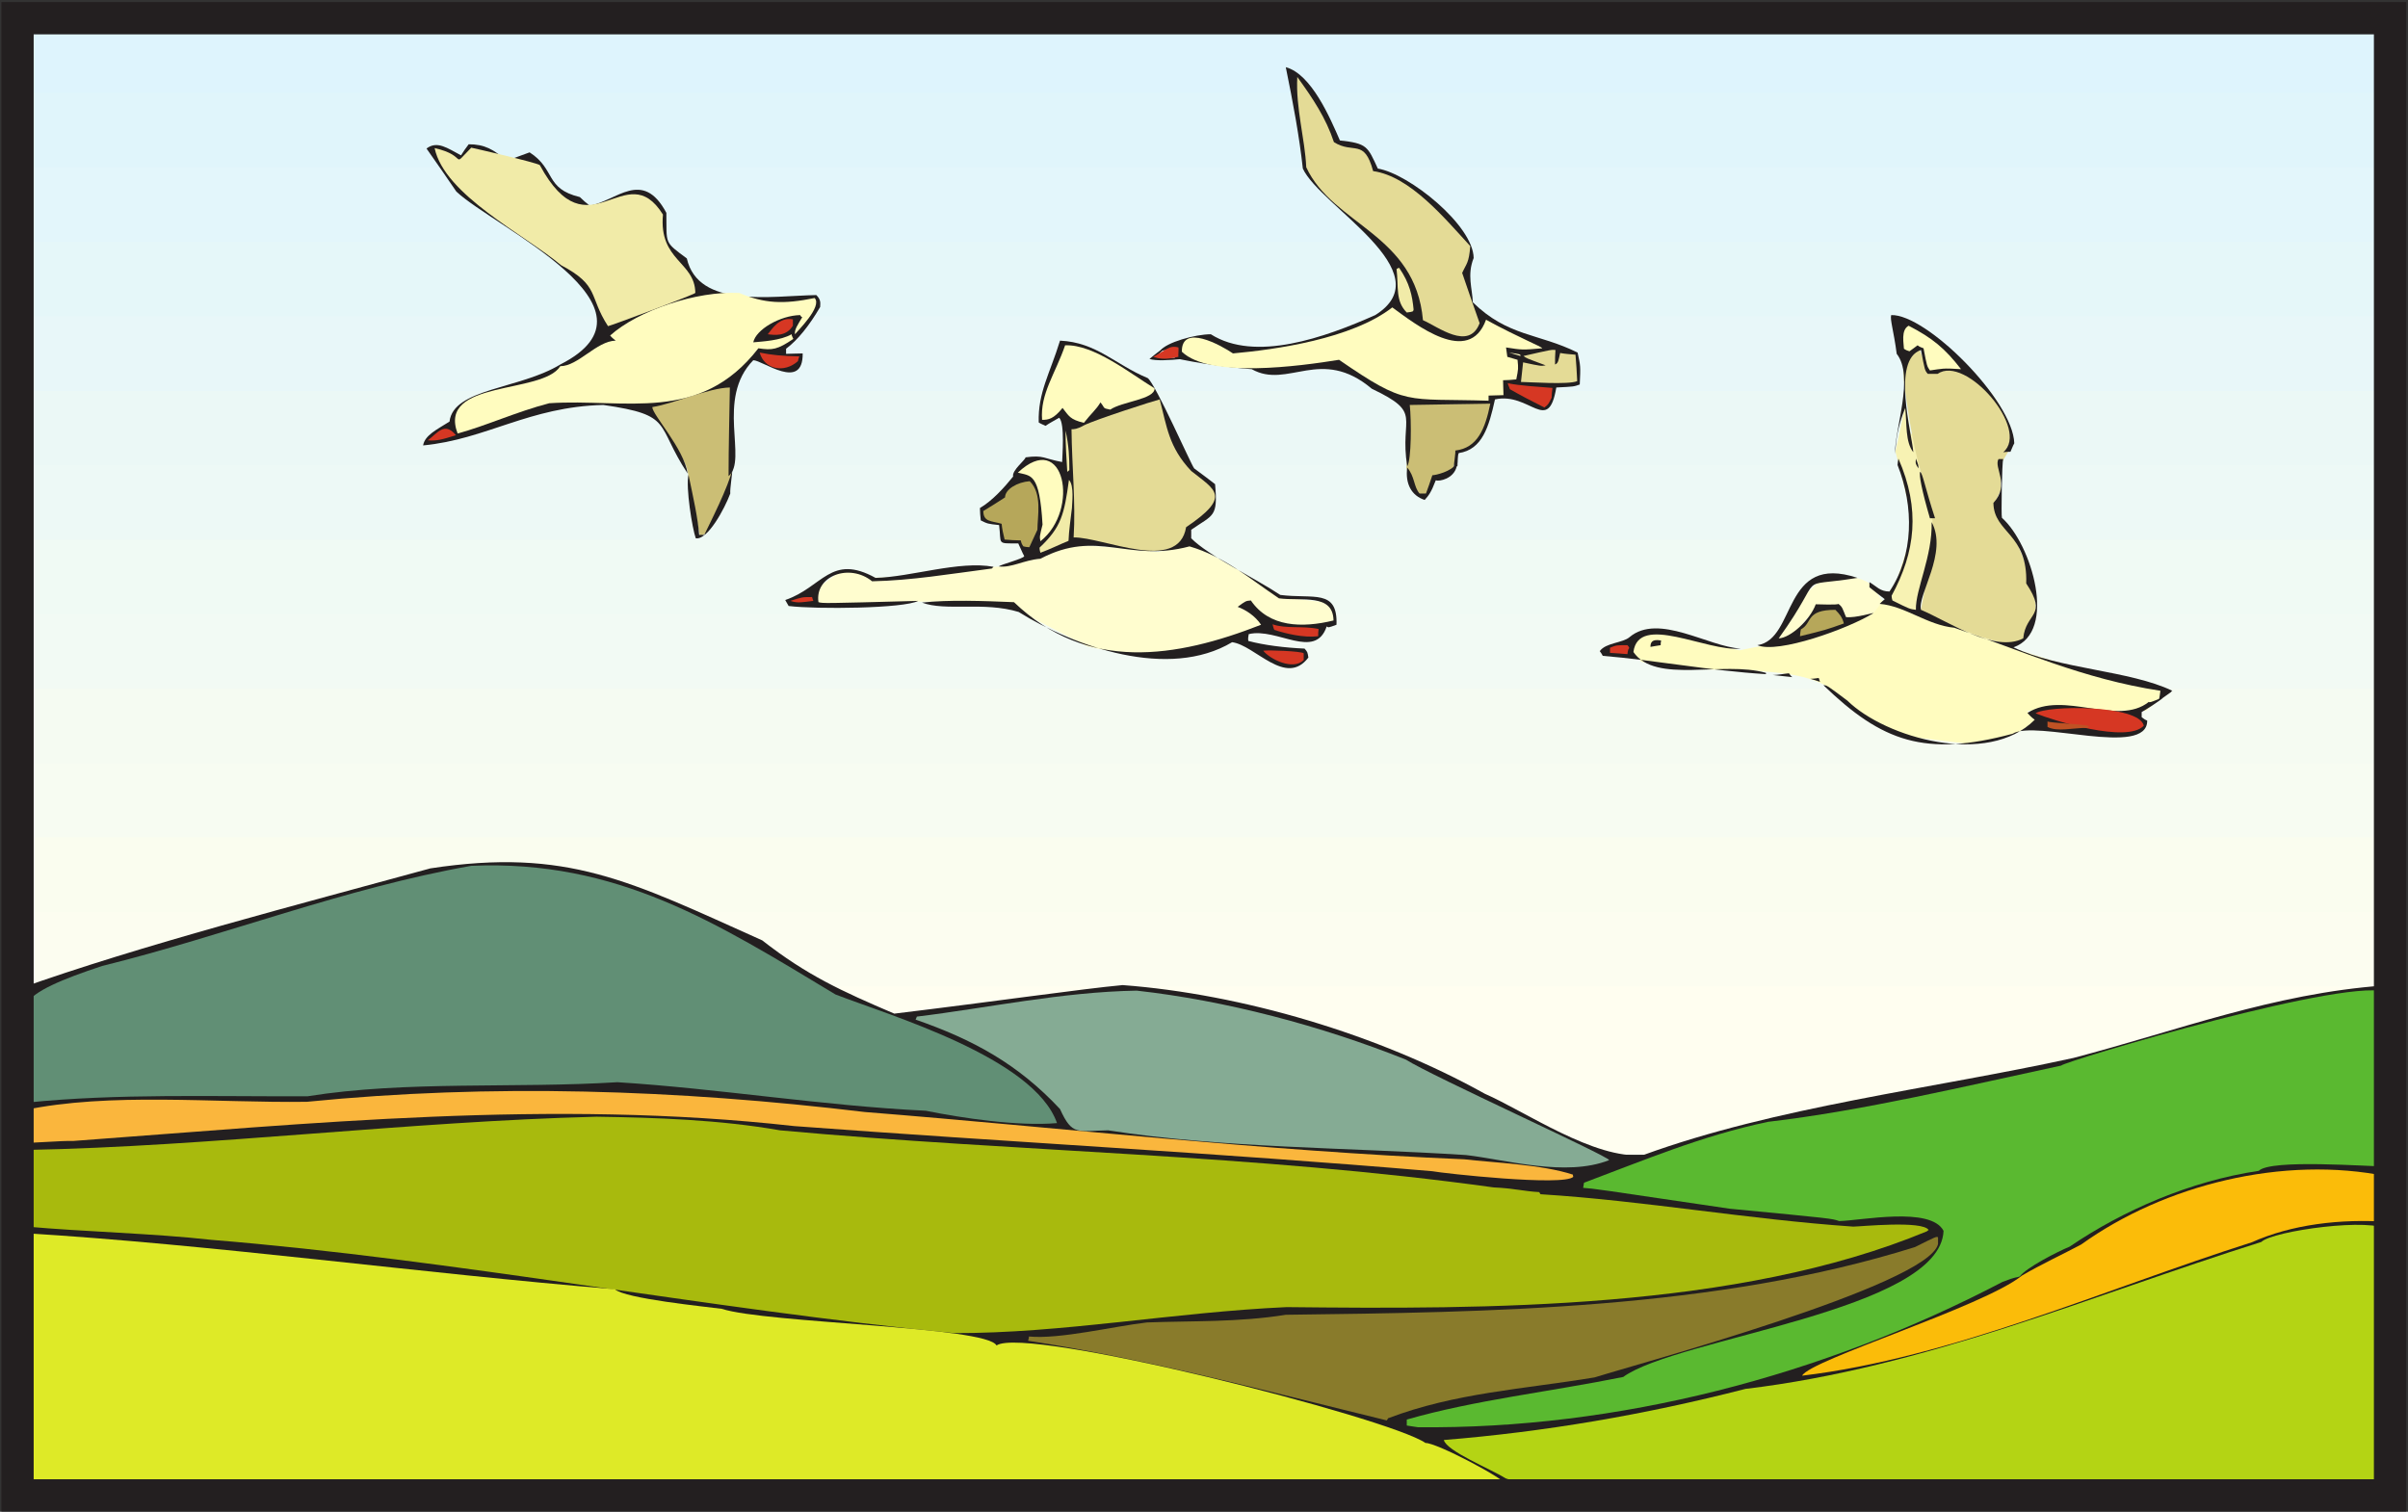
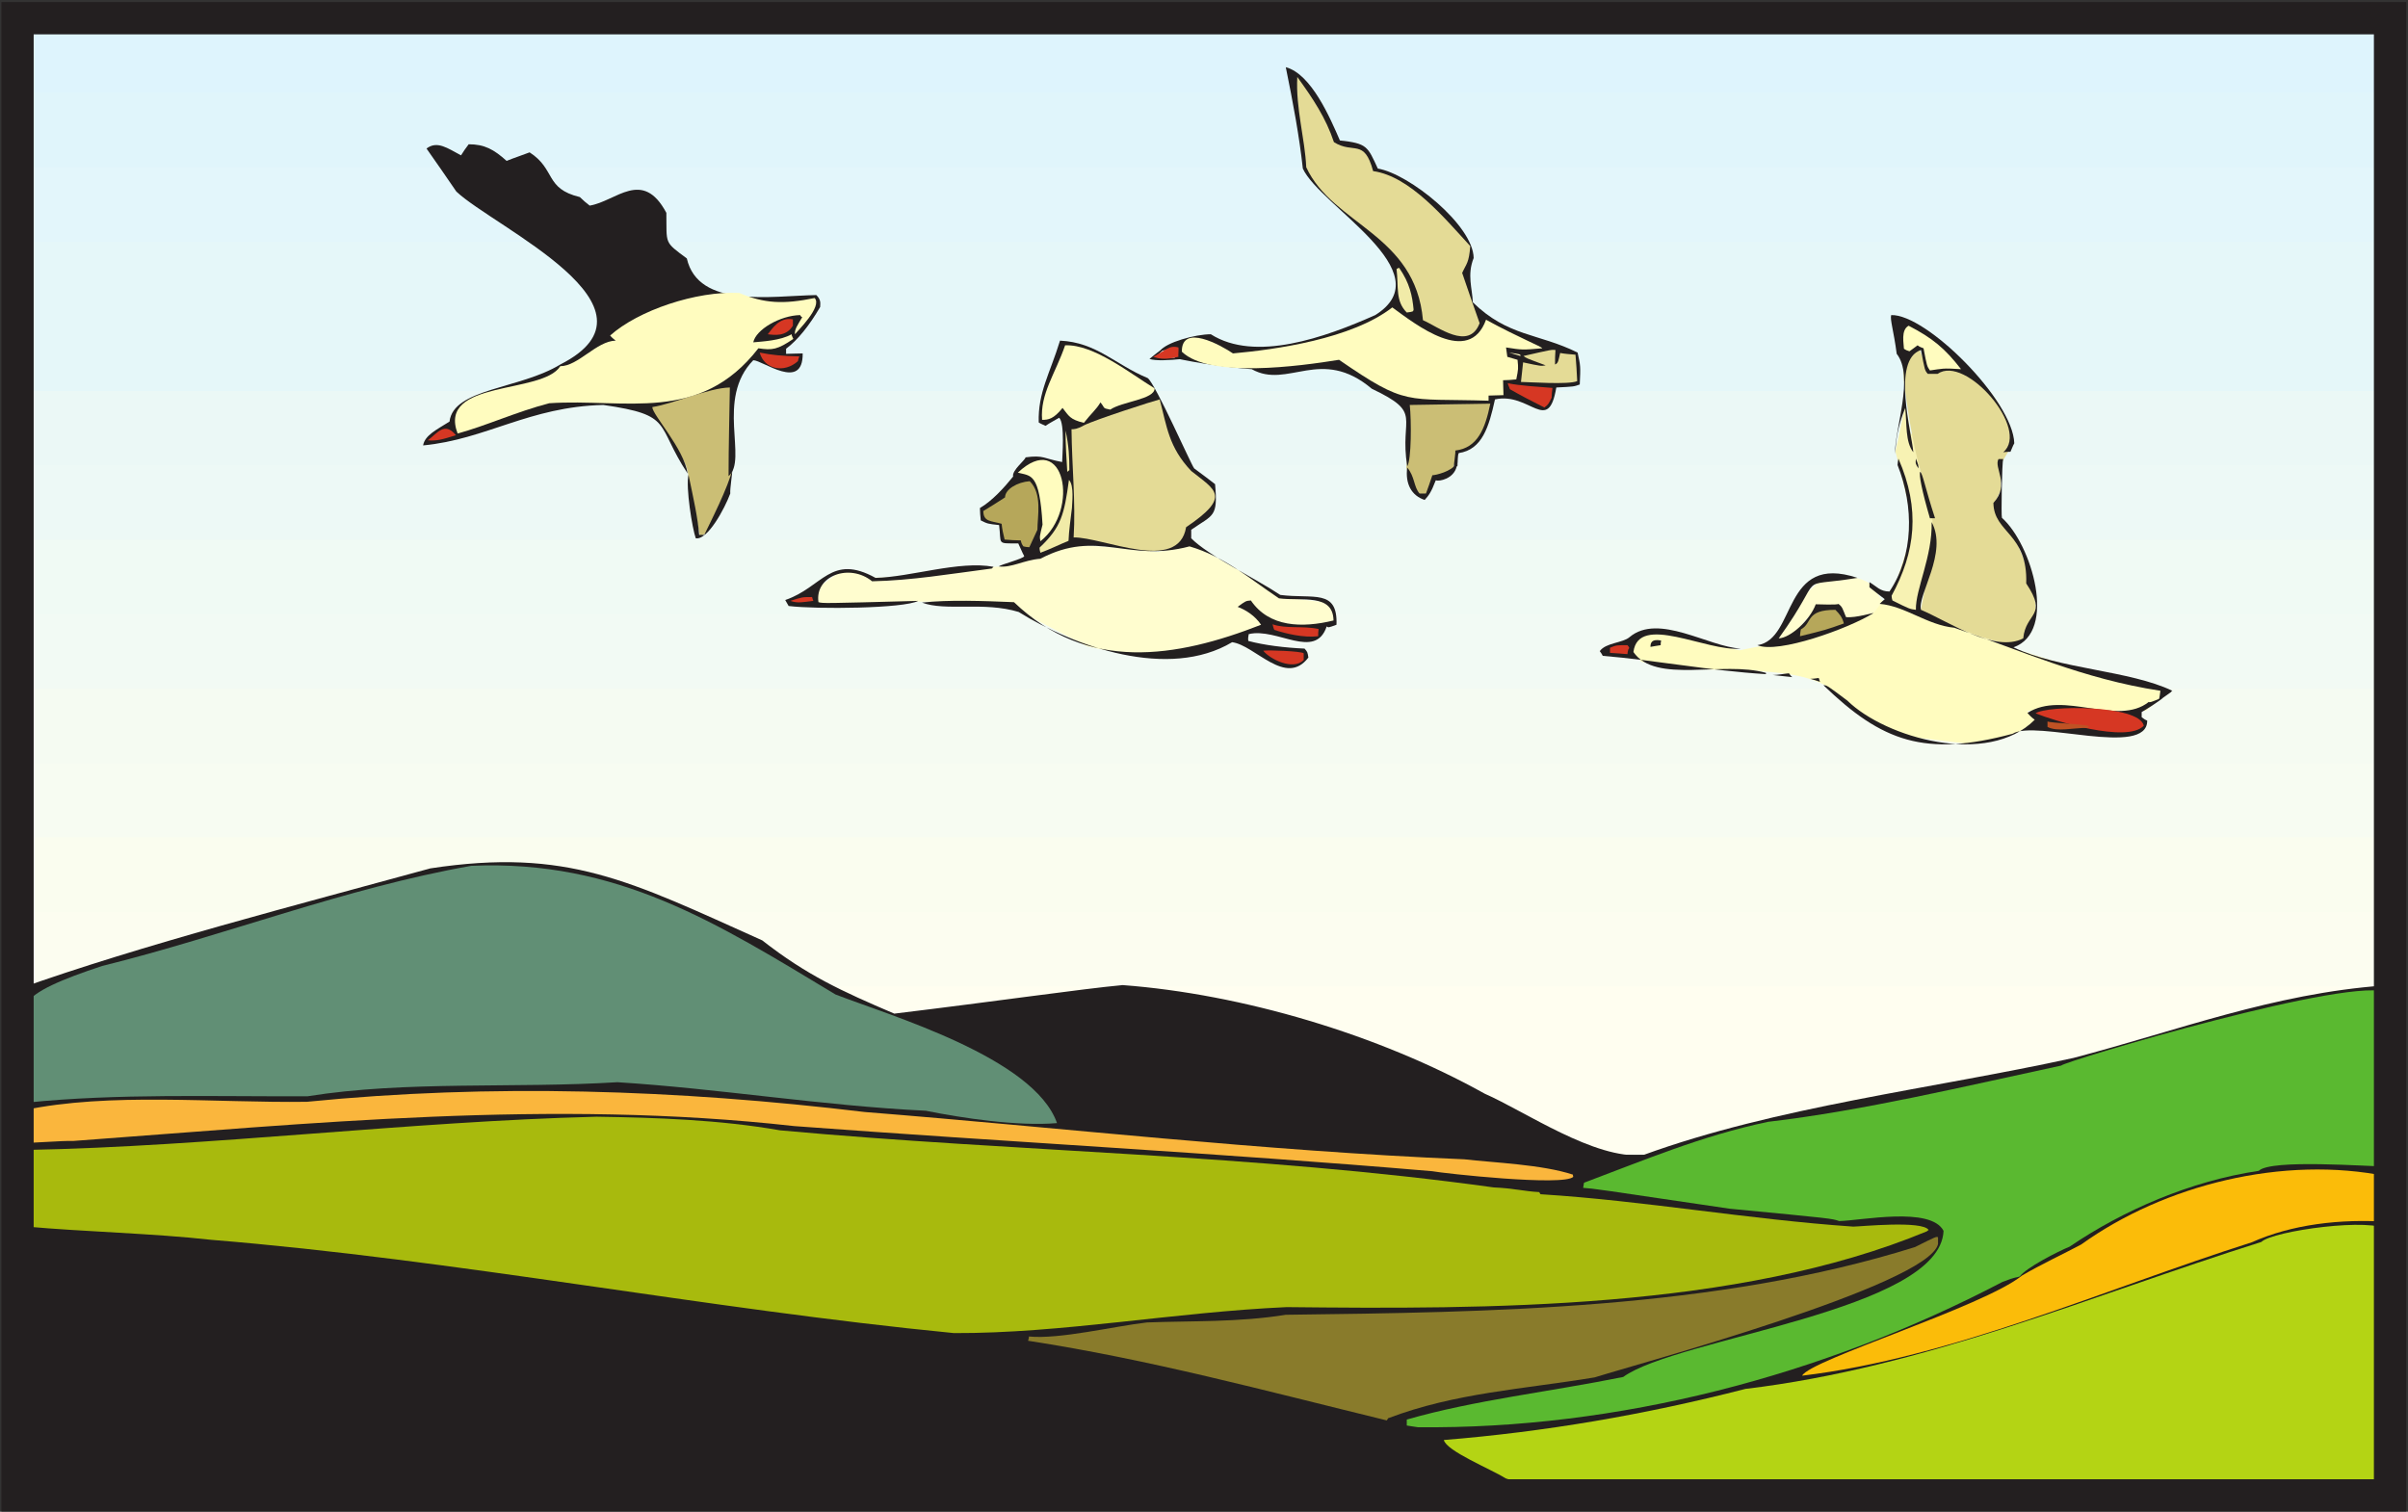
<svg xmlns="http://www.w3.org/2000/svg" xmlns:ns1="http://www.inkscape.org/namespaces/inkscape" xmlns:ns2="http://sodipodi.sourceforge.net/DTD/sodipodi-0.dtd" id="svg17577" version="1.1" ns1:version="0.48.1 " width="268.75" height="168.75" xml:space="preserve" ns2:docname="Geese_Flying_1.pdf">
  <rect width="100%" height="100%" fill="#333333" stroke="none" />
  <defs id="defs17581" />
  <ns2:namedview pagecolor="#ffffff" bordercolor="#666666" borderopacity="1" objecttolerance="10" gridtolerance="10" guidetolerance="10" ns1:pageopacity="0" ns1:pageshadow="2" ns1:window-width="640" ns1:window-height="480" id="namedview17579" showgrid="false" ns1:zoom="1.7244444" ns1:cx="134.375" ns1:cy="84.375" ns1:window-x="693" ns1:window-y="101" ns1:window-maximized="0" ns1:current-layer="g17585" />
  <g id="g17585" ns1:groupmode="layer" ns1:label="Geese_Flying_1" transform="matrix(1.25,0,0,-1.25,0,168.75)">
    <g id="g17587" transform="scale(0.24,0.24)">
      <path d="m 8.109,133.051 879.453,0 0,422.68 -879.453,0 0,-422.68 z" style="fill:#def4fd;fill-opacity:1;fill-rule:nonzero;stroke:none" id="path17589" />
      <path d="m 8.109,527.996 c 293.204,0 586.25,0 879.454,0 0,-131.703 0,-263.246 0,-394.945 -293.204,0 -586.25,0 -879.454,0 0,131.699 0,263.242 0,394.945" style="fill:#e0f5fb;fill-opacity:1;fill-rule:nonzero;stroke:none" id="path17591" />
      <path d="m 8.109,500.262 c 293.204,0 586.25,0 879.454,0 0,-122.512 0,-244.703 0,-367.211 -293.204,0 -586.25,0 -879.454,0 0,122.508 0,244.699 0,367.211" style="fill:#e3f6fb;fill-opacity:1;fill-rule:nonzero;stroke:none" id="path17593" />
      <path d="m 8.109,472.527 c 293.204,0 586.25,0 879.454,0 0,-113.16 0,-226.16 0,-339.476 -293.204,0 -586.25,0 -879.454,0 0,113.316 0,226.316 0,339.476" style="fill:#e5f7f9;fill-opacity:1;fill-rule:nonzero;stroke:none" id="path17595" />
-       <path d="m 8.109,444.793 c 293.204,0 586.25,0 879.454,0 0,-103.969 0,-207.777 0,-311.742 -293.204,0 -586.25,0 -879.454,0 0,103.965 0,207.773 0,311.742" style="fill:#e8f7f9;fill-opacity:1;fill-rule:nonzero;stroke:none" id="path17597" />
      <path d="m 8.109,417.055 c 293.204,0 586.25,0 879.454,0 0,-94.614 0,-189.231 0,-284.004 -293.204,0 -586.25,0 -879.454,0 0,94.773 0,189.39 0,284.004" style="fill:#ebf8f6;fill-opacity:1;fill-rule:nonzero;stroke:none" id="path17599" />
      <path d="m 8.109,389.32 c 293.204,0 586.25,0 879.454,0 0,-85.422 0,-170.687 0,-256.269 -293.204,0 -586.25,0 -879.454,0 0,85.582 0,170.847 0,256.269" style="fill:#edf9f6;fill-opacity:1;fill-rule:nonzero;stroke:none" id="path17601" />
      <path d="m 8.109,361.746 c 293.204,0 586.25,0 879.454,0 0,-76.391 0,-152.465 0,-228.695 -293.204,0 -586.25,0 -879.454,0 0,76.23 0,152.304 0,228.695" style="fill:#f0faf4;fill-opacity:1;fill-rule:nonzero;stroke:none" id="path17603" />
      <path d="m 8.109,334.008 c 293.204,0 586.25,0 879.454,0 0,-66.879 0,-133.918 0,-200.957 -293.204,0 -586.25,0 -879.454,0 0,67.039 0,134.078 0,200.957" style="fill:#f2faf4;fill-opacity:1;fill-rule:nonzero;stroke:none" id="path17605" />
      <path d="m 8.109,306.273 c 293.204,0 586.25,0 879.454,0 0,-57.687 0,-115.378 0,-173.222 -293.204,0 -586.25,0 -879.454,0 0,57.844 0,115.535 0,173.222" style="fill:#f5fbf2;fill-opacity:1;fill-rule:nonzero;stroke:none" id="path17607" />
      <path d="m 8.109,278.539 c 293.204,0 586.25,0 879.454,0 0,-48.34 0,-96.836 0,-145.488 -293.204,0 -586.25,0 -879.454,0 0,48.652 0,97.148 0,145.488" style="fill:#f7fcf2;fill-opacity:1;fill-rule:nonzero;stroke:none" id="path17609" />
      <path d="m 8.109,250.961 c 293.204,0 586.25,0 879.454,0 0,-39.305 0,-78.606 0,-117.91 -293.204,0 -586.25,0 -879.454,0 0,39.304 0,78.605 0,117.91" style="fill:#fafdef;fill-opacity:1;fill-rule:nonzero;stroke:none" id="path17611" />
      <path d="m 8.109,223.227 c 293.204,0 586.25,0 879.454,0 0,-29.954 0,-60.067 0,-90.176 -293.204,0 -586.25,0 -879.454,0 0,30.109 0,60.222 0,90.176" style="fill:#fcfdf0;fill-opacity:1;fill-rule:nonzero;stroke:none" id="path17613" />
      <path d="m 8.109,133.051 879.453,0 0,62.441 -879.453,0 0,-62.441 z" style="fill:#fffef0;fill-opacity:1;fill-rule:nonzero;stroke:none" id="path17615" />
      <path d="M 693.891,6.734 C 537.938,6.895 389.434,2.141 241.09,6.262 163.586,6.418 84.66,7.371 8.746,6.102 7.953,29.242 5.414,201.516 6.844,194.543 52.488,210.867 111.602,226.082 160.102,239.395 c 51.031,7.765 74.332,-4.758 123.461,-26.786 16.64,-12.996 29.48,-18.859 49.132,-27.261 38.035,4.597 69.575,9.195 84.95,10.621 44.378,-3.328 95.25,-18.387 134.714,-40.414 14.899,-6.5 40.891,-24.567 58.957,-22.825 49.61,18.071 107.301,24.567 160.075,36.137 38.672,10.141 74.175,23.93 115.382,26.942 1.582,0.32 3.008,0.793 4.594,1.269 0.317,-1.109 0.477,-2.219 0.633,-3.172 -0.789,-1.582 -0.789,-1.582 -1.742,-12.043 1.109,-58.957 0.316,-117.754 1.426,-176.078 -1.11,-0.793 -2.219,-1.586 -3.168,-2.379 -34.868,5.23 -191.297,2.062 -194.625,3.328" style="fill:#231f20;fill-opacity:1;fill-rule:nonzero;stroke:none" id="path17617" />
      <path d="m 751.422,87.562 c -1.742,-0.633 -0.793,0.16 -6.5,-2.059 C 678.043,50.477 601.648,30.668 527.477,31.461 c -1.426,0.156 -2.852,0.473 -4.122,0.633 0,0.633 0,1.426 0,2.219 25.36,7.289 53.094,10.301 80.516,15.848 19.969,14.582 117.914,24.566 119.18,54.36 -4.754,9.195 -30.746,3.804 -38.828,3.648 -2.696,0.949 -2.696,0.949 -40.731,4.594 -50.242,7.449 -50.242,7.449 -54.519,7.765 0.156,0.637 0.156,1.27 0.316,1.903 22.027,8.242 43.582,17.433 68.465,22.664 35.344,4.121 73.539,13.312 109.043,20.922 1.109,1.582 110.465,34.23 121.719,26.941 0,-2.379 0,-4.754 0.156,-6.973 -0.156,-19.175 -0.317,-38.355 -0.317,-57.531 -7.449,0 -43.582,2.852 -48.019,-1.586 -25.52,-3.804 -50.559,-14.738 -70.371,-28.211 -4.594,-1.899 -16.324,-7.922 -18.543,-11.094" style="fill:#5ab930;fill-opacity:1;fill-rule:nonzero;stroke:none" id="path17619" />
      <path d="M 720.992,99.609 C 717.504,84.234 607.672,54.598 593.25,50.004 c -26.785,-4.438 -51.824,-5.707 -76.867,-15.215 -0.156,-0.316 -0.317,-0.637 -0.477,-0.793 -45.484,11.094 -88.117,22.664 -133.445,29.637 0.156,0.477 0.316,0.949 0.316,1.586 11.411,-1.109 31.539,3.801 43.903,5.226 16.48,0.637 33.914,0 51.664,2.856 75.441,0.949 159.918,1.902 234.09,25.199 7.925,3.961 7.925,3.961 8.558,3.645 0,-0.95 0,-1.743 0,-2.536" style="fill:#897b2b;fill-opacity:1;fill-rule:nonzero;stroke:none" id="path17621" />
      <path d="M 716.871,104.363 C 646.344,75.043 552.52,75.359 478.664,76.152 436.664,74.25 394.98,66.328 354.883,66.484 262.324,75.519 170.086,93.746 78.481,101.195 c -21.082,2.375 -47.547,3.008 -68.469,4.91 -0.477,17.118 -0.477,17.118 0,28.528 67.992,1.269 142.324,10.621 211.898,12.363 21.871,-0.316 45.805,-1.109 68.309,-5.07 88.281,-8.086 176.398,-8.875 265.469,-21.238 7.449,-0.317 11.093,-1.426 16.957,-1.743 0.16,-0.32 0.32,-0.636 0.476,-0.793 38.356,-2.379 77.027,-9.351 116.332,-12.047 2.535,0 25.832,2.379 28.051,-1.265 -0.316,-0.16 -0.473,-0.32 -0.633,-0.477" style="fill:#a8ba0d;fill-opacity:1;fill-rule:nonzero;stroke:none" id="path17623" />
-       <path d="m 598.637,130.832 c -16.164,-6.34 -38.196,0.156 -53.25,1.898 -44.379,2.856 -90.657,2.54 -133.129,9.196 -11.414,-0.16 -13.317,-2.219 -17.91,7.922 -15.692,16.8 -32.332,25.836 -53.731,33.281 0.16,0.32 0.321,0.637 0.477,1.113 26.152,3.168 53.886,9.192 81.781,9.664 32.809,-3.644 68.469,-12.996 100.164,-25.672 9.668,-6.183 75.598,-35.976 75.598,-37.402" style="fill:#85ab94;fill-opacity:1;fill-rule:nonzero;stroke:none" id="path17625" />
      <path d="m 585.328,124.648 c -3.488,-3.644 -48.34,1.27 -52.461,2.063 -79.722,6.812 -158.965,10.934 -237.418,16.797 -90.496,10.144 -179.566,0.953 -268.32,-5.547 -4.277,0.16 -14.105,-0.793 -18.227,-0.633 0,3.961 -0.156,7.926 -0.156,12.043 32.012,6.817 71.316,2.695 105.395,3.172 68.625,6.816 137.406,4.598 207.617,-3.805 73.699,-5.863 147.238,-14.422 222.996,-17.59 10.934,-1.269 28.844,-1.902 40.414,-5.707 0,-0.316 0,-0.632 0.16,-0.793" style="fill:#fab63d;fill-opacity:1;fill-rule:nonzero;stroke:none" id="path17627" />
-       <path d="M 560.762,9.746 C 460.914,10.223 362.332,1.508 263.434,5.152 46.621,9.27 13.656,3.406 6.844,7.688 7.16,36.215 7.633,75.203 8.109,103.73 79.43,99.449 156.773,88.672 228.727,82.809 c 3.644,-3.488 33.757,-6.496 39.781,-7.289 16.48,-5.391 98.422,-6.5 102.222,-13.629 10.938,7.445 145.813,-26.785 159.598,-36.297 3.965,0.16 29.641,-13.312 30.434,-15.848" style="fill:#deea27;fill-opacity:1;fill-rule:nonzero;stroke:none" id="path17629" />
      <path d="m 393.238,144.617 c -14.582,-1.265 -35.504,1.903 -48.816,4.598 -38.988,1.902 -76.867,8.242 -114.746,10.617 -38.196,-2.375 -78.61,0.637 -115.219,-5.23 -35.188,-0.157 -70.688,1.109 -104.605,-2.375 -0.949,22.187 -3.484,30.902 0,36.769 2.695,4.754 13.316,9.192 28.211,14.106 45.012,11.093 90.34,29 137.254,37.242 54.36,2.379 91.289,-21.239 135.508,-47.864 19.969,-7.765 73.856,-23.453 82.414,-47.863" style="fill:#618f75;fill-opacity:1;fill-rule:nonzero;stroke:none" id="path17631" />
      <path d="m 647.137,320.539 c -5.864,1.109 -10.778,3.012 -16.641,4.121 -6.5,0.949 -12.84,2.059 -19.336,3.168 -0.953,-2.219 -4.121,-3.805 -5.07,-6.18 0.789,-1.585 3.644,-3.804 4.437,-5.39 5.387,-0.793 10.778,-1.742 16.325,-2.535 8.714,-0.633 17.75,-0.16 26.464,-0.793 9.036,-0.793 17.594,-1.266 25.676,-5.387 4.121,-3.172 7.61,-6.973 11.731,-10.145 5.547,-2.851 11.25,-5.863 16.957,-8.714 8.082,-0.954 16.008,-1.903 23.929,-2.852 11.254,1.898 15.692,0.313 26.469,9.348 -1.269,0.953 -2.535,1.902 -3.961,2.851 8.399,0.321 17.117,-0.156 25.36,0 6.496,-0.156 12.519,0.321 18.859,0 2.059,1.746 5.703,4.914 7.766,6.657 -3.329,1.585 -8.086,1.902 -11.254,3.648 -8.559,2.059 -16.957,4.277 -25.516,6.496 -8.242,2.695 -16.641,5.231 -25.043,7.926 -6.973,3.168 -16.008,6.34 -25.039,9.508 -6.184,2.218 -12.523,4.597 -18.859,6.816 -4.598,-3.172 -9.352,-6.34 -14.106,-9.352 -6.66,-2.062 -13.316,-4.121 -19.972,-6.179 -6.18,-0.477 -12.204,-1.586 -19.176,-3.012" style="fill:#fffcbf;fill-opacity:1;fill-rule:nonzero;stroke:none" id="path17633" />
      <path d="m 687.711,331.473 c 8.082,0.953 7.766,0.793 12.68,7.293 -1.43,2.218 -3.012,4.277 -4.598,6.496 -6.656,4.437 -12.52,1.742 -19.652,0.316 -2.219,-2.058 -4.282,-4.121 -6.5,-6.18 -2.852,-5.07 -5.864,-10.3 -8.715,-15.531 2.851,1.11 4.754,1.742 7.605,2.852 2.535,6.5 11.887,15.054 19.18,4.754" style="fill:#fffdcf;fill-opacity:1;fill-rule:nonzero;stroke:none" id="path17635" />
      <path d="m 708.945,412.145 c -1.265,-4.915 -2.535,-12.68 -3.8,-17.594 1.265,-4.754 2.058,-8.715 3.328,-13.473 2.058,-7.605 3.168,-15.055 1.265,-22.027 -2.058,-6.34 -4.277,-12.836 -6.34,-19.336 3.012,-2.852 6.184,-4.598 9.668,-4.121 2.379,9.668 4.598,19.176 6.817,28.844 -0.317,2.855 -0.793,5.867 -1.266,8.718 -1.429,5.231 -3.012,10.461 -4.597,15.688 0.949,5.551 10.14,12.996 -3.172,12.203 -0.633,3.332 -1.266,7.769 -1.903,11.098" style="fill:#f7f2b3;fill-opacity:1;fill-rule:nonzero;stroke:none" id="path17637" />
      <path d="m 707.996,426.25 c 1.902,2.219 3.961,4.438 5.863,6.813 1.11,-3.012 2.379,-5.864 3.645,-8.715 1.746,-0.321 2.855,0.472 4.598,0.156 4.121,3.328 7.449,-0.477 10.621,-0.949 9.031,-6.34 14.261,-14.899 15.531,-25.2 -0.637,-1.585 -0.637,-2.535 -1.27,-4.121 -0.793,-1.425 -1.742,-2.851 -2.535,-4.281 0.156,-3.324 -0.316,-6.496 0,-9.824 -1.109,-1.742 -1.746,-3.961 -2.695,-5.707 2.219,-3.645 4.598,-7.289 6.973,-10.934 2.855,-5.39 5.39,-11.41 6.976,-19.336 1.266,-3.328 1.742,-6.656 1.582,-9.984 -1.109,-2.852 -2.219,-5.707 -3.168,-8.559 -1.746,-1.109 -3.328,-2.218 -4.914,-3.328 -11.57,2.219 -23.14,7.289 -34.707,12.836 1.426,7.293 2.852,14.582 4.121,21.871 0.317,4.121 0,7.926 0.317,12.047 -1.746,6.024 -2.856,12.68 -4.598,18.699 -3.012,10.938 -4.438,21.082 -6.023,32.493 -0.161,1.902 -0.161,3.961 -0.317,6.023" style="fill:#e4db96;fill-opacity:1;fill-rule:nonzero;stroke:none" id="path17639" />
      <path d="m 522.883,412.145 c 10.777,-0.321 21.871,0.472 32.648,0.156 -1.902,-6.024 -3.011,-14.262 -8.558,-16.324 -1.586,-0.473 -3.172,-0.95 -4.914,-1.426 -0.161,-1.11 -0.633,-2.535 -0.793,-3.645 -0.317,-1.109 -0.477,-1.902 -0.633,-2.851 -0.477,-0.953 -0.637,-1.746 -1.11,-2.696 -1.425,-0.316 -4.753,-0.316 -6.183,-0.632 -1.266,-1.903 -0.633,-4.282 -2.059,-6.024 -2.062,-1.109 -3.804,-0.637 -5.23,1.266 -0.793,3.172 -2.059,5.547 -2.852,8.558 0.793,3.965 0.317,25.516 -0.316,23.618" style="fill:#cbbe75;fill-opacity:1;fill-rule:nonzero;stroke:none" id="path17641" />
      <path d="m 323.188,347.641 c -2.063,1.742 -6.184,2.058 -10.461,2.375 -3.172,-2.375 -6.34,-4.754 -9.668,-7.133 0,-1.266 -0.477,-3.324 -0.477,-4.754 7.289,-0.316 15.215,0 22.504,-0.473 19.019,2.059 35.187,0.633 51.352,-1.109 9.351,-4.914 18.703,-9.668 28.05,-14.582 10.778,-2.379 21.715,-3.961 32.492,-3.328 8.243,2.695 16.485,5.386 24.723,7.922 2.379,1.586 6.34,2.695 8.719,4.281 3.484,-0.477 5.707,-0.793 9.191,-1.11 5.707,0.161 11.571,0.317 17.278,0.477 0.316,3.012 0,6.02 -4.121,8.238 -5.547,0.637 -11.254,1.27 -16.801,1.903 -11.094,7.609 -21.078,14.105 -33.442,19.652 -3.804,-0.949 -7.765,-1.902 -11.57,-2.852 -10.301,1.11 -20.445,2.059 -30.906,2.536 -8.399,-2.536 -16.797,-5.071 -25.356,-7.766 -8.558,-0.633 -17.277,-1.266 -25.836,-1.902 -8.558,-1.266 -17.117,-2.696 -25.671,-2.375" style="fill:#fffdcf;fill-opacity:1;fill-rule:nonzero;stroke:none" id="path17643" />
      <path d="m 242.039,412.461 c 5.07,0.633 10.461,4.91 15.375,5.547 l 15.055,1.902 c 0.16,-9.668 0.16,-20.605 0.316,-30.43 -0.793,-3.964 -2.058,-8.875 -2.691,-13.472 -2.539,-4.121 -5.074,-8.082 -7.61,-12.043 -0.793,-0.32 -1.425,-0.637 -2.058,-0.953 -1.27,6.496 -2.696,12.996 -4.121,19.496 0,5.226 -1.586,8.715 -3.805,11.25 -2.379,2.695 -4.121,6.34 -4.281,7.289 -0.789,0.637 -7.446,10.777 -6.18,11.414" style="fill:#cbbe75;fill-opacity:1;fill-rule:nonzero;stroke:none" id="path17645" />
      <path d="m 807.688,305.008 c -1.586,-1.11 -3.016,-2.219 -4.598,-3.172 0.316,1.109 0.476,2.379 0.633,3.644 -29.004,4.438 -51.508,14.899 -76.707,23.458 -9.985,0.953 -18.227,8.082 -27.739,8.875 0.477,0.476 1.114,1.109 1.903,1.746 -2.059,1.582 -3.961,3.007 -5.703,4.433 0,0.637 0,1.11 0,1.903 2.695,-1.586 3.961,-3.485 7.449,-3.485 9.031,13.473 9.191,31.539 3.008,47.07 0,0.633 0.16,1.426 0.32,2.375 8.242,-18.859 6.34,-34.707 -2.539,-51.031 0,-0.633 0.16,-1.265 0.32,-1.742 6.34,-3.172 6.34,-3.172 8.715,-3.488 -0.156,7.765 6.184,19.812 5.867,32.648 6.18,-11.41 -5.39,-27.101 -3.965,-32.648 10.145,-4.278 27.418,-16.164 38.039,-10.617 0.95,9.824 9.348,8.082 1.11,20.445 0.633,18.699 -12.047,18.699 -12.207,29.953 6.34,6.816 0,13.152 1.902,16.324 0.477,0 0.953,0 1.746,0 -0.476,-1.109 -0.793,-21.238 -0.476,-21.871 11.093,-9.828 20.761,-42.476 4.277,-48.18 16.801,-8.085 43.27,-8.558 59.117,-16.168 -0.316,-0.156 -0.472,-0.316 -0.472,-0.472" style="fill:#231f20;fill-opacity:1;fill-rule:nonzero;stroke:none" id="path17647" />
      <path d="m 804.516,302.789 c -0.793,-0.953 -6.817,-4.758 -7.766,-5.23 0,-0.793 0,-1.426 0,-1.903 0.793,-0.636 1.266,-0.953 2.059,-1.269 0.16,-13.946 -41.68,0.476 -50.082,-4.91 -32.649,-8.719 -48.497,-3.012 -70.368,18.066 1.266,0 1.266,0 8.875,-5.707 14.262,-13.945 52.301,-24.723 69.735,-7.133 -1.11,0.793 -2.059,1.746 -2.696,2.539 13.473,8.559 33.442,-5.23 45.172,4.117 0,-0.789 5.071,1.903 5.071,1.43" style="fill:#231f20;fill-opacity:1;fill-rule:nonzero;stroke:none" id="path17649" />
      <path d="m 797.543,292.484 c -6.184,-6.652 -33.602,1.903 -40.258,4.598 4.121,3.012 38.512,3.328 40.258,-4.598" style="fill:#d63723;fill-opacity:1;fill-rule:nonzero;stroke:none" id="path17651" />
      <path d="m 776.938,291.695 c -6.024,0 -11.411,-1.586 -15.215,0.317 0,0.472 0,1.265 0,2.058 1.269,-0.632 13.632,-0.949 15.375,-1.742 -0.16,-0.316 -0.16,-0.476 -0.16,-0.633" style="fill:#bf5224;fill-opacity:1;fill-rule:nonzero;stroke:none" id="path17653" />
      <path d="m 749.363,397.563 c -0.636,-1.11 -0.953,-2.219 -1.429,-3.168 -0.793,0 -1.743,0 -2.692,-0.161 10.141,8.399 -13.949,36.454 -24.41,29.161 -1.266,0 -2.535,0 -3.644,0 -1.11,1.269 -1.11,1.269 -2.536,8.875 -11.093,-3.645 -3.328,-31.223 -2.851,-38.036 -3.012,3.805 -2.379,10.461 -3.012,16.481 -2.855,-7.129 -3.328,-11.25 -3.805,-17.113 -0.156,9.347 7.293,28.843 0.637,37.242 -1.113,8.558 -2.539,12.679 -2.062,14.422 12.996,0.476 45.328,-31.696 45.804,-47.703" style="fill:#231f20;fill-opacity:1;fill-rule:nonzero;stroke:none" id="path17655" />
      <path d="m 729.551,425.141 c -6.973,0.472 -6.973,0.156 -11.571,-0.477 -1.109,1.586 -1.109,1.586 -2.375,8.242 -0.792,0.317 -1.429,0.473 -2.218,1.11 -1.11,-0.793 -2.063,-1.586 -3.012,-2.219 -0.637,0.156 -1.43,0.473 -2.062,0.949 0,1.586 -1.266,6.973 1.746,8.559 8.875,-4.598 13.468,-8.399 19.492,-16.164" style="fill:#fffcbf;fill-opacity:1;fill-rule:nonzero;stroke:none" id="path17657" />
      <path d="m 719.883,369.668 c -0.793,0 -1.266,0 -1.903,0 -3.011,10.301 -4.121,16.168 -3.644,17.277 0.949,-0.476 1.902,-6.183 5.547,-17.277" style="fill:#231f20;fill-opacity:1;fill-rule:nonzero;stroke:none" id="path17659" />
      <path d="m 713.703,388.211 c -1.109,1.742 -1.109,1.742 -0.953,3.644 0.953,-2.375 0.953,-2.375 0.953,-3.644" style="fill:#231f20;fill-opacity:1;fill-rule:nonzero;stroke:none" id="path17661" />
      <path d="m 683.906,337.813 c 1.586,-1.11 1.586,-1.903 2.852,-4.915 3.488,-0.472 10.937,1.903 10.144,1.43 -9.191,-5.707 -35.5,-15.215 -43.109,-11.887 14.738,2.219 9.035,34.391 37.246,25.039 -24.41,-3.96 -10.937,3.012 -29.32,-22.503 4.277,0.156 11.566,6.656 13.785,12.679 0.953,0 8.242,-0.316 8.402,0.157" style="fill:#231f20;fill-opacity:1;fill-rule:nonzero;stroke:none" id="path17663" />
      <path d="m 677.09,308.809 c -1.266,0.476 -2.535,0.793 -3.645,1.109 0.953,0 2.059,0.16 3.168,0.32 0.16,-0.476 0.321,-0.953 0.477,-1.429" style="fill:#231f20;fill-opacity:1;fill-rule:nonzero;stroke:none" id="path17665" />
      <path d="m 666.789,310.555 c -2.535,0.316 -4.914,0.472 -7.289,0.789 2.059,0 4.117,0.476 6.023,0.636 0.473,-0.636 0.79,-1.109 1.266,-1.425" style="fill:#231f20;fill-opacity:1;fill-rule:nonzero;stroke:none" id="path17667" />
      <path d="m 656.965,311.664 c -20.922,1.266 -41.367,5.231 -60.703,6.813 -0.317,0.636 -0.633,1.109 -1.11,1.746 2.219,3.168 8.559,3.007 11.094,5.226 10.777,9.035 29.32,-3.644 41.367,-4.277 -12.679,-1.27 -38.039,13.312 -39.941,-1.27 8.242,-12.043 33.281,-3.168 49.293,-7.765 0,-0.157 0,-0.317 0,-0.473" style="fill:#231f20;fill-opacity:1;fill-rule:nonzero;stroke:none" id="path17669" />
      <path d="m 617.816,322.441 c -1.425,-0.16 -2.695,-0.476 -3.804,-0.636 0,1.586 0.476,3.011 3.965,2.379 -0.161,-0.633 -0.161,-1.27 -0.161,-1.743" style="fill:#231f20;fill-opacity:1;fill-rule:nonzero;stroke:none" id="path17671" />
      <path d="m 605.77,320.855 c -0.157,-0.632 -0.317,-1.269 -0.317,-1.742 -2.219,0.157 -4.437,0.317 -6.496,0.473 0,0.637 0,1.109 0,1.902 2.375,0.953 2.375,0.953 6.496,0.953 0.793,-0.953 0.793,-0.953 0.317,-1.586" style="fill:#d63723;fill-opacity:1;fill-rule:nonzero;stroke:none" id="path17673" />
      <path d="m 587.703,419.434 c -2.219,-0.793 -2.219,-0.793 -8.719,-1.11 -3.007,-17.75 -9.824,-1.586 -22.82,-4.437 -2.219,-10.145 -4.754,-18.703 -13.473,-19.969 -0.476,-0.953 -0.316,-3.328 -0.476,-4.121 -2.535,-4.754 -0.633,3.012 -0.789,5.07 8.238,0.953 11.094,8.082 12.996,17.434 -10.145,-0.156 -19.973,-0.317 -29.957,-0.477 0.637,-5.703 0.637,-20.441 -0.949,-22.82 -3.012,18.703 6.179,19.652 -13.157,28.844 -19.015,16.007 -31.222,-0.317 -44.691,7.293 -10.305,0.789 -19.813,2.218 -28.688,4.117 0.317,1.109 0.633,2.379 1.27,3.648 -2.379,-0.476 -4.598,-0.636 -6.66,-0.953 2.223,3.172 13.156,6.18 18.863,6.18 16.481,-10.457 42.317,-1.266 61.176,7.133 25.516,16.007 -20.606,40.574 -26.945,54.519 -1.266,11.731 -3.645,24.567 -6.34,37.719 9.511,-2.535 16.484,-18.859 20.129,-27.258 10.144,-1.109 10.304,-2.219 14.105,-10.461 11.57,-1.902 35.504,-21.078 35.66,-33.281 -2.535,-6.34 -0.472,-11.41 -0.316,-16.484 13.156,-12.836 24.25,-11.411 38.988,-18.7 1.11,-5.07 1.11,-5.07 0.793,-11.886" style="fill:#231f20;fill-opacity:1;fill-rule:nonzero;stroke:none" id="path17675" />
      <path d="m 586.754,420.699 c -3.012,-1.426 -18.227,-0.316 -20.922,-0.316 0.316,2.379 0.477,4.758 0.793,7.293 6.656,-1.426 6.656,-1.426 8.398,-1.11 -7.289,2.692 -7.289,2.692 -8.242,3.485 10.461,2.379 10.461,2.379 11.887,2.219 -0.156,-1.743 -0.156,-3.645 -0.156,-5.387 1.265,0.476 1.265,1.586 1.902,4.277 1.742,-0.316 3.645,-0.472 5.703,-0.633 0.317,-3.328 0.477,-6.656 0.637,-9.828" style="fill:#e4db96;fill-opacity:1;fill-rule:nonzero;stroke:none" id="path17677" />
      <path d="m 577.242,414.52 c -1.265,-2.536 -1.265,-2.536 -2.695,-3.645 -4.438,2.219 -8.715,4.438 -12.836,6.816 -0.16,0.633 -0.633,1.426 -0.793,2.219 4.754,-0.953 10.777,-1.269 16.641,-1.746 -0.157,-1.266 -0.317,-2.535 -0.317,-3.644" style="fill:#d63723;fill-opacity:1;fill-rule:nonzero;stroke:none" id="path17679" />
      <path d="m 573.758,432.906 c -7.449,-0.636 -7.449,-0.636 -13.473,0.317 0.156,-1.27 0.317,-2.379 0.477,-3.489 1.265,-0.316 2.535,-0.793 3.801,-1.109 0.316,-3.328 0.316,-3.328 -0.473,-7.289 -1.746,-0.16 -3.328,-0.316 -4.914,-0.316 0,-1.903 0.156,-3.805 0.156,-5.547 -1.898,0 -3.644,-0.16 -5.547,-0.16 0,-0.793 0,-1.27 0,-1.903 -31.222,0.949 -30.269,-2.219 -55.629,15.215 -14.738,-2.375 -48.179,-6.973 -58.48,3.012 -0.16,10.617 14.578,2.379 19.019,-0.633 15.848,1.426 44.215,5.387 59.274,17.117 8.715,-6.34 28.527,-22.031 34.867,-4.598 12.836,-6.972 20.762,-9.984 20.922,-10.617" style="fill:#fffcbf;fill-opacity:1;fill-rule:nonzero;stroke:none" id="path17681" />
      <path d="m 565.672,430.051 c -1.426,0.476 -2.852,0.793 -4.277,1.269 4.277,-0.632 4.277,-0.632 4.277,-1.269" style="fill:#fffcbf;fill-opacity:1;fill-rule:nonzero;stroke:none" id="path17683" />
      <path d="m 550.457,442.254 c -3.961,-10.457 -15.531,-1.266 -21.078,1.109 -2.852,32.176 -33.441,35.344 -43.426,56.899 -0.476,10.617 -3.961,22.027 -3.328,33.597 5.863,-8.082 10.621,-15.214 13.629,-24.246 7.293,-4.597 11.254,1.582 14.582,-10.777 13.789,-1.902 26.785,-17.754 36.137,-27.895 -0.477,-6.339 -1.43,-6.496 -3.012,-9.984 2.219,-6.5 4.277,-12.519 6.496,-18.703" style="fill:#e4db96;fill-opacity:1;fill-rule:nonzero;stroke:none" id="path17685" />
      <path d="m 541.898,388.844 c -1.109,-4.438 -6.339,-5.547 -7.765,-5.071 -1.742,-4.593 -2.692,-5.707 -4.121,-7.289 -4.91,1.582 -7.289,6.024 -6.496,12.043 2.851,-3.328 2.375,-7.132 4.593,-9.668 0.793,0 1.586,0 2.379,0 0.793,2.219 1.586,4.282 2.379,6.817 1.266,0 7.129,1.426 8.715,4.121 1.27,-0.317 0.633,-0.317 0.316,-0.953" style="fill:#231f20;fill-opacity:1;fill-rule:nonzero;stroke:none" id="path17687" />
      <path d="m 525.891,447.328 c -0.157,-0.793 -0.157,-0.793 -2.536,-1.109 -4.277,4.277 -3.011,9.351 -3.8,16.164 0.156,0.16 0.472,0.316 0.949,0.476 3.961,-5.707 4.914,-10.461 5.387,-15.531" style="fill:#f1eba8;fill-opacity:1;fill-rule:nonzero;stroke:none" id="path17689" />
      <path d="m 444.27,388.211 c 3.488,-2.535 5.707,-4.277 7.769,-5.863 1.106,-12.364 -0.637,-11.254 -8.879,-16.957 0,-1.11 0,-2.219 0,-3.172 6.34,-6.496 24.41,-15.215 33.125,-21.078 12.363,-1.582 21.395,2.379 20.922,-11.094 -3.012,-1.109 -3.012,-1.109 -3.644,-0.633 -4.282,-12.68 -18.543,-0.316 -29.004,-2.855 -0.161,-0.789 -0.317,-1.743 -0.161,-2.536 5.864,-1.582 13.629,-2.535 20.922,-2.851 1.11,-1.27 1.11,-1.27 1.426,-3.328 -8.402,-11.094 -19.812,4.597 -28.371,5.707 -23.613,-14.106 -58.48,-1.746 -79.402,11.25 -12.996,3.965 -27.102,0.16 -35.977,3.488 9.828,1.109 22.824,0.633 34.234,0.156 27.258,-26.148 60.383,-20.761 91.922,-8.398 -2.218,3.328 -5.703,5.547 -8.714,6.656 3.011,2.219 3.011,2.219 4.914,2.379 6.812,-9.984 19.019,-10.305 30.746,-7.449 -0.16,10.14 -11.727,7.133 -20.289,8.238 -11.567,7.77 -20.286,15.535 -33.282,19.336 -23.14,-6.18 -34.074,6.66 -55.468,-4.594 -6.184,-0.476 -10.782,-3.488 -15.536,-2.855 1.11,0.793 9.196,2.855 9.512,3.805 -0.793,1.425 -1.43,3.171 -2.219,4.753 -8.242,0 -6.183,-0.472 -7.132,6.817 -4.282,0.476 -4.282,0.476 -6.817,1.742 -0.156,1.586 -0.316,3.012 -0.316,4.598 4.597,2.695 9.035,7.605 12.363,11.726 -0.637,2.219 4.754,6.34 4.594,7.133 6.816,0.949 6.816,-0.477 13.633,-1.742 0,1.582 1.109,14.422 -1.11,16.48 -1.586,-0.949 -3.488,-1.902 -5.074,-3.011 -0.949,0.476 -1.898,0.793 -2.535,1.269 -0.317,11.094 4.121,18.067 7.926,30.43 13.629,-0.633 20.445,-8.875 32.648,-13.945 3.012,-2.379 16.164,-32.333 17.274,-33.602" style="fill:#231f20;fill-opacity:1;fill-rule:nonzero;stroke:none" id="path17691" />
      <path d="m 490.391,325.77 c -5.387,-0.637 -12.047,0.949 -16.325,2.375 -0.316,0.632 -0.476,1.425 -0.632,2.062 4.91,-1.746 11.093,-0.477 17.117,-1.746 -0.16,-0.949 -0.16,-1.902 -0.16,-2.691" style="fill:#d63723;fill-opacity:1;fill-rule:nonzero;stroke:none" id="path17693" />
      <path d="m 485.004,316.895 c -3.965,-3.965 -12.524,0.316 -15.059,3.484 1.743,0.316 14.106,-0.156 15.059,-0.949 0,-0.953 0,-1.746 0,-2.535" style="fill:#d63723;fill-opacity:1;fill-rule:nonzero;stroke:none" id="path17695" />
      <path d="m 439.832,428.941 c -4.594,-0.472 -9.824,-0.793 -12.203,0 6.023,5.075 7.926,5.547 2.062,0.637 4.911,-0.32 10.141,0 10.141,-0.637" style="fill:#231f20;fill-opacity:1;fill-rule:nonzero;stroke:none" id="path17697" />
      <path d="m 398.785,373.473 c -0.476,-4.121 -1.109,-8.243 -1.269,-12.203 -3.485,-1.426 -6.973,-3.172 -10.457,-4.438 -0.161,0.633 -0.321,1.109 -0.321,1.902 8.086,7.606 9.196,12.36 10.938,25.2 2.058,-2.063 1.109,-9.036 1.109,-10.461" style="fill:#f1eba8;fill-opacity:1;fill-rule:nonzero;stroke:none" id="path17699" />
      <path d="m 397.832,387.578 c -0.316,-0.316 -0.633,-0.476 -0.789,-0.633 -0.32,5.071 -0.637,10.141 -0.637,15.371 1.27,-5.707 1.426,-10.3 1.426,-14.738" style="fill:#f1eba8;fill-opacity:1;fill-rule:nonzero;stroke:none" id="path17701" />
      <path d="m 385.945,365.391 c -0.949,-2.219 -2.058,-4.282 -3.007,-6.5 -0.793,0 -1.586,0.16 -2.219,0.316 -0.477,0.637 -0.793,1.27 -0.953,2.219 -2.059,0 -4.121,0.16 -6.024,0.32 -0.472,1.899 -0.949,3.961 -1.109,5.863 -3.801,1.11 -6.813,0.633 -6.813,4.754 2.692,1.586 5.387,3.328 8.082,5.071 0,3.011 4.598,5.707 9.192,6.023 4.754,-4.754 2.851,-12.996 2.851,-18.066" style="fill:#b6a75a;fill-opacity:1;fill-rule:nonzero;stroke:none" id="path17703" />
      <path d="m 368.988,350.969 c -15.847,-2.063 -29.797,-4.438 -44.535,-4.754 -8.398,6.812 -21.394,2.058 -19.969,-7.77 1.743,-0.472 1.743,-0.472 37.086,0.477 -5.23,-2.852 -37.879,-3.168 -48.179,-1.902 -0.477,0.793 -0.793,1.425 -1.27,2.218 13.949,4.754 16.961,17.434 33.602,8.242 13.152,0.317 31.062,6.5 43.898,4.122 -0.316,-0.317 -0.473,-0.477 -0.633,-0.633" style="fill:#231f20;fill-opacity:1;fill-rule:nonzero;stroke:none" id="path17705" />
      <path d="m 208.441,426.883 c 41.84,21.238 -24.566,51.031 -38.671,64.344 -3.649,5.39 -7.45,10.777 -11.094,16.007 3.961,3.012 7.765,0.161 12.836,-2.535 0.793,1.27 1.742,2.696 2.851,4.121 5.864,0 9.352,-1.902 14.106,-6.183 2.695,1.109 5.707,2.062 8.558,3.172 9.828,-6.34 5.547,-13.473 18.703,-16.641 1.11,-1.109 2.379,-2.219 3.645,-3.172 9.828,1.586 19.652,13.949 28.527,-2.691 0.161,-11.731 -0.949,-10.621 7.61,-16.961 4.277,-18.699 31.222,-13.946 48.179,-13.629 1.903,-1.902 1.426,-3.168 1.426,-4.438 -3.961,-6.816 -8.398,-12.363 -12.679,-15.531 0,-0.793 0,-1.426 0,-1.902 1.902,0 3.964,0.16 6.183,0.16 0.156,-14.266 -14.898,-2.535 -18.387,-2.535 -14.105,-14.426 -1.902,-37.086 -9.191,-43.11 0,11.094 0.316,22.028 0.477,32.965 -7.926,-0.16 -20.762,-6.023 -28.848,-7.289 0,-2.855 11.73,-15.375 13.156,-24.726 -12.203,18.386 -4.914,21.714 -31.383,25.515 -27.574,-0.633 -43.582,-12.836 -67.039,-15.054 0.633,3.804 5.071,5.863 9.828,8.875 1.426,12.363 26.149,12.046 41.207,21.238" style="fill:#231f20;fill-opacity:1;fill-rule:nonzero;stroke:none" id="path17707" />
      <path d="m 302.582,338.922 c -4.121,-0.477 -5.707,-0.949 -8.559,0 4.438,1.426 4.438,1.426 8.082,1.426 0.161,-0.477 0.317,-1.11 0.477,-1.426" style="fill:#d63723;fill-opacity:1;fill-rule:nonzero;stroke:none" id="path17709" />
      <path d="m 438.406,429.734 c -4.277,-0.949 -6.496,-0.949 -9.351,0 4.597,2.379 5.867,4.438 9.351,3.489 0.16,-0.637 -0.156,-3.172 0,-3.489" style="fill:#d63723;fill-opacity:1;fill-rule:nonzero;stroke:none" id="path17711" />
      <path d="m 296.875,428.148 c -5.07,-4.593 -12.52,-3.168 -14.262,3.172 4.594,-0.953 8.399,-1.269 14.739,-1.425 -0.161,-0.637 -0.477,-1.27 -0.477,-1.747" style="fill:#d63723;fill-opacity:1;fill-rule:nonzero;stroke:none" id="path17713" />
      <path d="m 294.977,441.305 c -2.539,-4.121 -6.817,-3.489 -9.352,-3.172 1.582,1.902 4.277,6.5 9.352,5.551 0,-0.954 0,-1.586 0,-2.379" style="fill:#d63723;fill-opacity:1;fill-rule:nonzero;stroke:none" id="path17715" />
      <path d="m 271.676,378.859 c -2.059,-5.546 -8.399,-17.433 -12.836,-16.64 -1.27,3.488 -3.805,19.019 -2.695,23.617 1.742,-8.402 3.488,-16.008 3.96,-22.348 0.637,0 1.11,0 1.903,0 1.746,3.645 9.351,18.543 10.461,24.567 0,-1.903 -0.949,-7.293 -0.793,-9.196" style="fill:#231f20;fill-opacity:1;fill-rule:nonzero;stroke:none" id="path17717" />
-       <path d="m 258.68,453.508 c -0.793,-0.793 -31.379,-12.203 -32.489,-12.363 -7.293,11.253 -3.011,15.058 -17.433,22.664 -13.633,11.41 -43.426,26.152 -47.07,43.586 12.835,-2.856 5.703,-7.926 13.628,0.156 0.157,0 24.407,-5.547 25.516,-6.496 18.227,-33.758 31.856,3.961 45.805,-18.387 -1.586,-17.273 11.886,-17.434 12.043,-29.16" style="fill:#f1eba8;fill-opacity:1;fill-rule:nonzero;stroke:none" id="path17719" />
      <path d="m 169.609,400.574 c -4.914,-1.586 -7.289,-2.219 -10.461,-1.902 3.489,2.535 6.184,7.133 10.461,1.902" style="fill:#d63723;fill-opacity:1;fill-rule:nonzero;stroke:none" id="path17721" />
      <path d="m 208.441,426.25 c -6.656,-10.621 -45.804,-4.914 -38.199,-25.043 10.145,2.695 21.875,8.082 34.078,11.254 28.368,1.898 55.946,-7.766 77.817,20.445 5.23,-0.793 7.133,-0.476 12.996,3.485 -0.156,0.476 -0.633,1.109 -0.633,1.742 -4.121,-2.375 -10.937,-2.692 -14.266,-3.008 0.954,4.754 9.985,9.984 17.434,10.141 0.16,-0.317 0.316,-0.633 0.793,-0.793 -1.742,-2.852 -3.012,-4.754 -2.695,-6.34 0.793,1.109 10.304,10.305 7.293,13.472 -11.571,-2.375 -18.704,-2.058 -28.055,1.903 -16.008,0.793 -37.563,-6.5 -48.02,-15.848 0.633,-0.793 1.266,-1.269 2.059,-1.902 -7.133,-0.16 -13.945,-9.508 -20.602,-9.508" style="fill:#fffcbf;fill-opacity:1;fill-rule:nonzero;stroke:none" id="path17723" />
      <path d="m 378.656,386.629 c 4.914,-1.27 8.082,0 9.192,-19.336 -1.11,-4.438 -1.11,-4.438 -0.789,-6.184 14.894,11.731 8.875,41.84 -8.403,25.52" style="fill:#fffcbf;fill-opacity:1;fill-rule:nonzero;stroke:none" id="path17725" />
      <path d="m 403.223,404.219 c -2.535,-1.426 -3.645,-1.426 -4.598,-1.426 0.16,-14.105 1.586,-27.102 0.793,-40.258 10.937,0.16 38.988,-13.469 41.84,3.805 17.117,11.57 10.781,13.789 1.902,20.922 -8.398,8.875 -9.031,16.48 -11.726,26.625 -2.063,-0.477 -24.25,-7.61 -28.211,-9.668" style="fill:#e4db96;fill-opacity:1;fill-rule:nonzero;stroke:none" id="path17727" />
      <path d="m 403.223,405.168 c 2.851,3.648 4.597,4.914 6.179,7.609 1.903,-2.379 0.637,-2.062 3.645,-2.695 4.281,3.012 16.644,3.805 16.484,7.926 -8.875,5.387 -22.664,16.48 -33.281,16.008 -3.648,-10.621 -9.352,-18.071 -8.559,-27.739 2.375,0 4.278,0.317 7.606,4.438 2.379,-3.008 2.695,-4.277 7.926,-5.547" style="fill:#fffcbf;fill-opacity:1;fill-rule:nonzero;stroke:none" id="path17729" />
      <path d="m 682.797,335.594 c -11.254,0 -8.399,-4.914 -12.84,-7.289 -0.156,-0.953 -0.316,-1.903 -0.316,-2.535 9.668,2.375 9.668,2.375 16.324,4.753 -0.633,2.375 -1.582,3.485 -3.168,5.071" style="fill:#b6a75a;fill-opacity:1;fill-rule:nonzero;stroke:none" id="path17731" />
      <path d="M 698.328,7.688 C 743.18,8.004 759.98,6.578 888.832,6.418 888.672,39.066 888.516,71.875 888.516,104.68 c -5.391,5.07 -43.11,-0.16 -47.231,-4.278 C 776.938,80.113 715.922,53.648 649.355,45.723 611.793,36.055 574.391,29.715 537.145,26.703 c 0.953,-4.117 17.433,-10.773 22.98,-14.262 35.82,-12.68 97.473,-6.973 138.203,-4.754" style="fill:#b4d414;fill-opacity:1;fill-rule:nonzero;stroke:none" id="path17733" />
      <path d="m 752.215,87.883 c 6.973,4.117 15.531,8.082 22.031,11.566 30.902,22.188 75.121,33.281 113.793,25.36 0.16,-5.707 0.477,-11.411 0.633,-16.957 -18.067,1.265 -36.133,-0.954 -51.031,-7.61 C 782.805,82.809 726.063,57.293 670.434,50.637 c 2.851,5.863 67.515,25.676 81.781,37.246" style="fill:#fbbc09;fill-opacity:1;fill-rule:nonzero;stroke:none" id="path17735" />
      <path d="m 6.527,6.102 882.621,0 0,549.629 -882.621,0 0,-549.629 z" style="fill:none;stroke:#231f20;stroke-opacity:1;stroke-width:12;stroke-linecap:butt;stroke-linejoin:miter;stroke-miterlimit:4;stroke-dasharray:none" id="path17737" />
    </g>
  </g>
</svg>